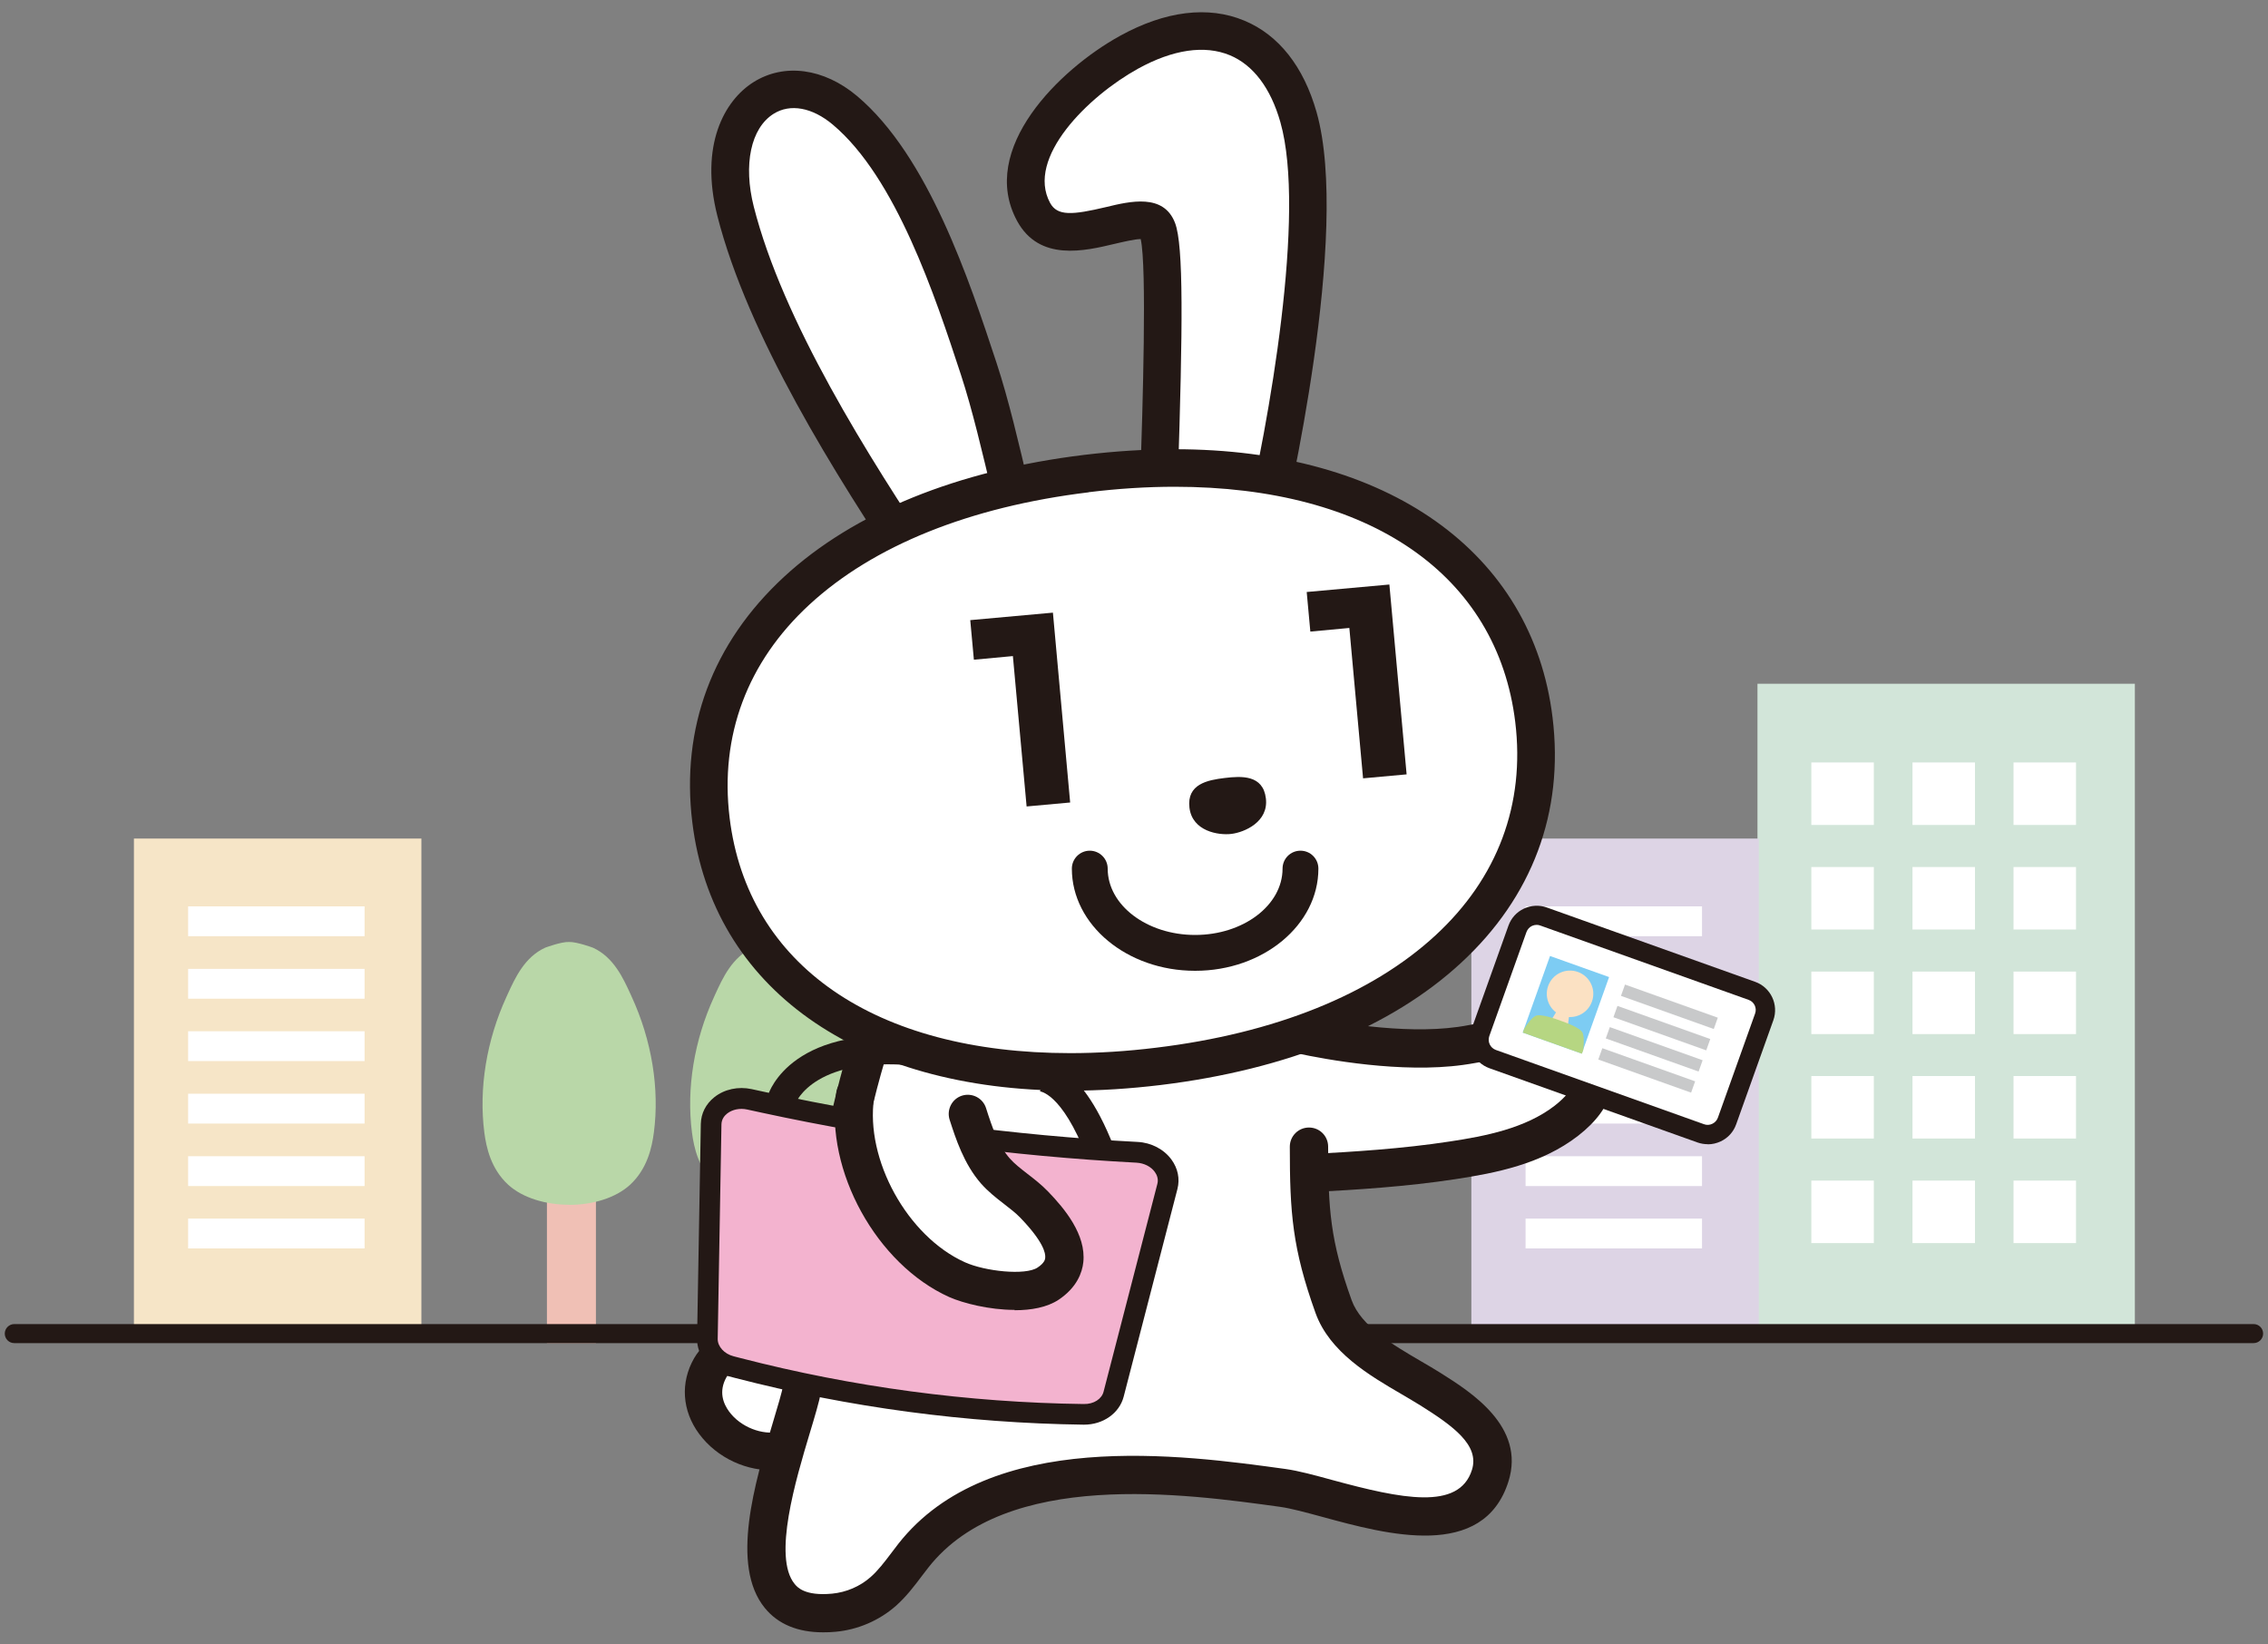
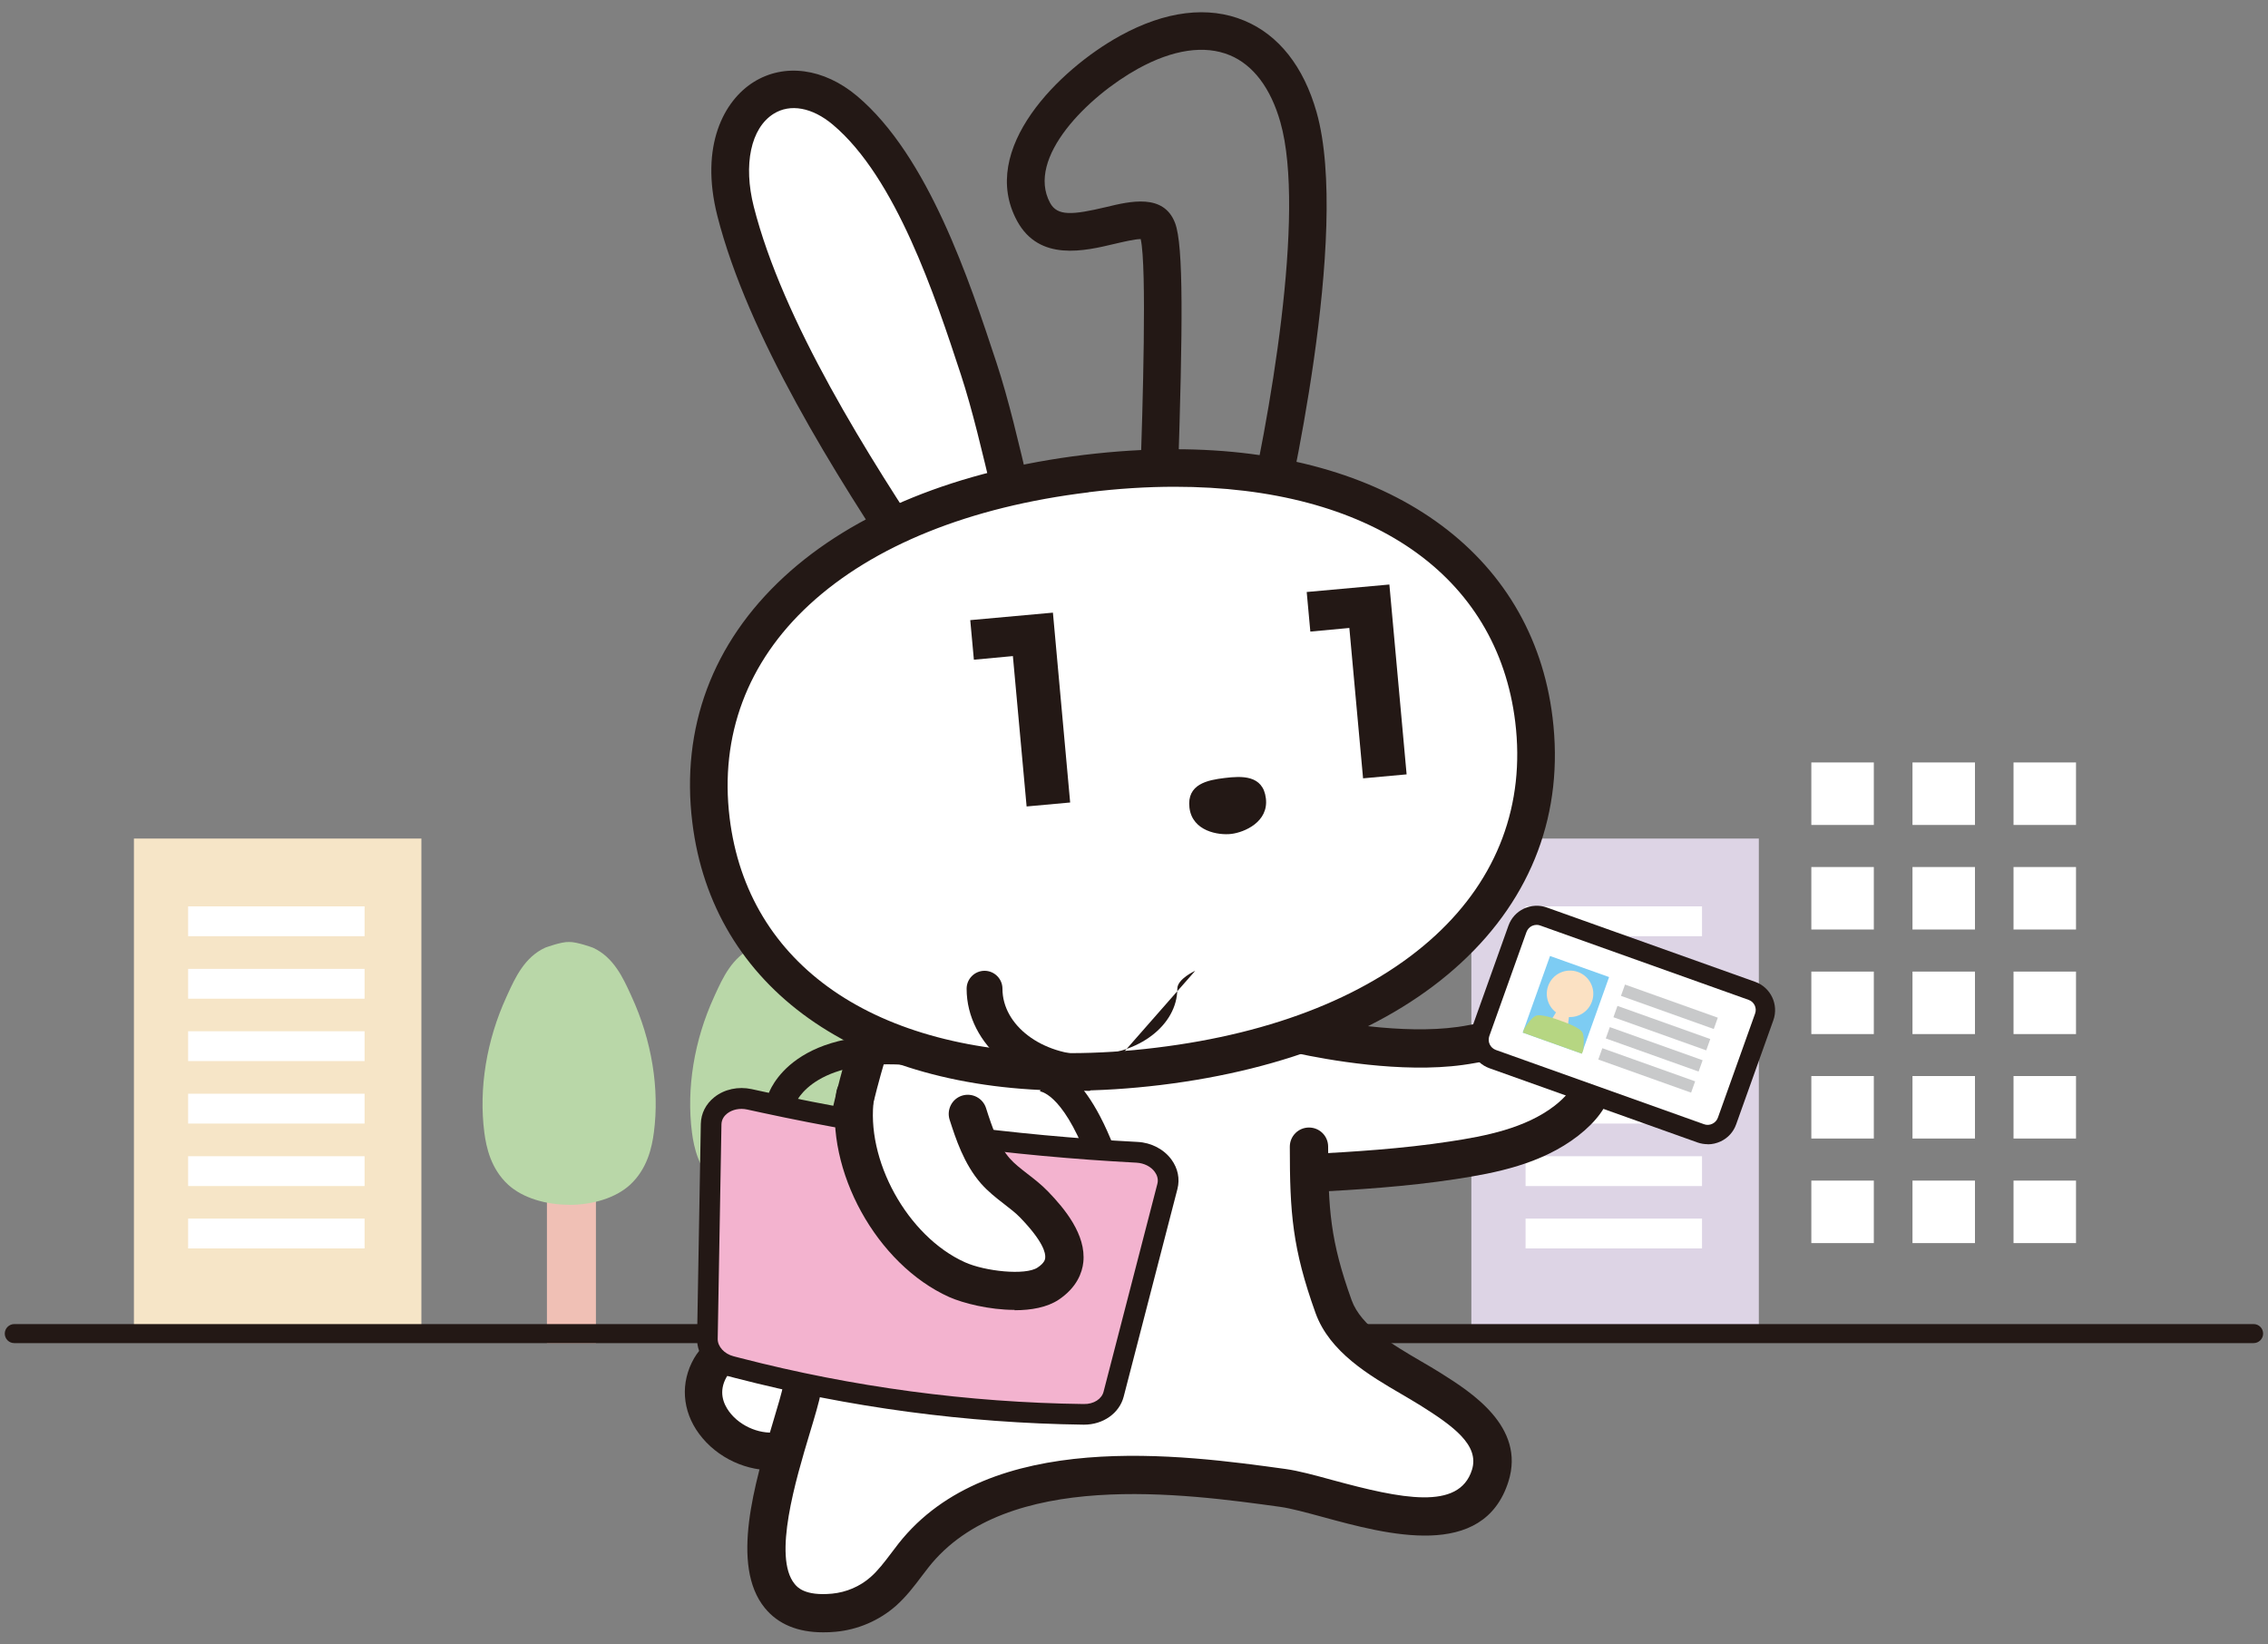
<svg xmlns="http://www.w3.org/2000/svg" id="_レイヤー_2" width="200" height="145" viewBox="0 0 200 145">
  <rect x="0" y="0" width="200" height="145" fill="#808080" stroke="none" />
  <defs>
    <style>.cls-1{fill:#fff;}.cls-2{fill:#b9d7a8;}.cls-3{fill:#ddd4e5;}.cls-4{fill:#c8c9ca;}.cls-5{fill:#fbe1c3;}.cls-6{fill:#d2e5d9;}.cls-7{fill:#f0c0b5;}.cls-8{fill:#f3b3cf;}.cls-9{fill:#7dccf3;}.cls-10{fill:none;}.cls-11{fill:#b6d682;}.cls-12{fill:#f6e5c7;}.cls-13{fill:#231815;}</style>
  </defs>
  <g id="contents">
    <rect class="cls-10" width="200" height="145" />
    <rect class="cls-7" x="49.07" y="98.57" width="2.64" height="19.02" />
    <path class="cls-7" d="m52.55,118.43h-4.32v-20.7h4.32v20.7Zm-2.64-1.68h.96v-17.34h-.96v17.34Z" />
    <path class="cls-2" d="m54.96,88.24c-.68-1.49-1.41-3.19-3.01-3.93-.07-.03-1.42-.47-1.76-.43-.34-.05-1.69.39-1.76.43-1.6.73-2.32,2.44-3.01,3.93-1.62,3.52-2.39,7.62-1.88,11.5.2,1.55.65,3,1.83,4.09,2.23,2.05,7.37,2.09,9.64,0,1.18-1.09,1.63-2.54,1.83-4.09.5-3.88-.26-7.98-1.88-11.5Z" />
    <path class="cls-2" d="m50.2,106.23c-2.05,0-4.1-.59-5.39-1.77-1.53-1.41-1.93-3.3-2.1-4.6-.5-3.88.19-8.13,1.95-11.96l.09-.2c.67-1.47,1.51-3.31,3.33-4.14,0,0,1.44-.54,2.11-.5.68-.02,2.1.5,2.11.51,1.81.83,2.65,2.66,3.32,4.13l.09.2c1.76,3.83,2.46,8.08,1.95,11.96-.17,1.3-.57,3.19-2.09,4.6-1.28,1.18-3.33,1.78-5.39,1.78Zm-.12-21.51c-.17.01-1.07.28-1.33.38-1.21.56-1.85,1.95-2.47,3.3l-.09.2c-1.63,3.55-2.28,7.47-1.81,11.04.22,1.68.7,2.78,1.57,3.58,1.95,1.79,6.56,1.79,8.5,0,.87-.8,1.35-1.91,1.57-3.58.46-3.57-.18-7.49-1.81-11.04l-.09-.21c-.62-1.35-1.25-2.74-2.5-3.31-.22-.08-1.12-.35-1.35-.36l-.12.02-.06-.02Z" />
    <rect class="cls-7" x="67.38" y="98.57" width="2.64" height="19.02" />
    <path class="cls-7" d="m70.86,118.43h-4.32v-20.7h4.32v20.7Zm-2.64-1.68h.96v-17.34h-.96v17.34Z" />
    <path class="cls-2" d="m73.27,88.24c-.68-1.49-1.41-3.19-3.01-3.93-.07-.03-1.42-.47-1.76-.43-.34-.05-1.69.39-1.76.43-1.6.73-2.32,2.44-3.01,3.93-1.62,3.52-2.39,7.62-1.88,11.5.2,1.55.65,3,1.83,4.09,2.23,2.05,7.37,2.09,9.64,0,1.18-1.09,1.63-2.54,1.83-4.09.5-3.88-.26-7.98-1.88-11.5Z" />
    <path class="cls-2" d="m68.51,106.23c-2.05,0-4.1-.59-5.39-1.77-1.53-1.41-1.93-3.3-2.1-4.6-.5-3.88.19-8.13,1.95-11.96l.09-.2c.67-1.47,1.51-3.31,3.33-4.14,0,0,1.45-.54,2.11-.5.69-.03,2.1.5,2.11.51,1.81.83,2.65,2.66,3.32,4.13l.09.2c1.76,3.83,2.46,8.08,1.95,11.96-.17,1.3-.57,3.19-2.09,4.6-1.28,1.18-3.33,1.78-5.39,1.78Zm-.12-21.51c-.17.01-1.07.28-1.33.38-1.21.56-1.85,1.95-2.46,3.29l-.09.2c-1.63,3.55-2.28,7.47-1.81,11.04.22,1.68.7,2.78,1.57,3.58,1.95,1.79,6.56,1.79,8.5,0,.87-.8,1.35-1.91,1.57-3.58.46-3.57-.18-7.49-1.81-11.04l-.09-.2c-.62-1.35-1.26-2.74-2.5-3.31-.22-.08-1.12-.35-1.35-.36l-.12.02-.06-.02Z" />
-     <rect class="cls-6" x="154.98" y="60.29" width="33.28" height="57.3" />
    <rect class="cls-1" x="159.73" y="67.23" width="5.51" height="5.51" />
    <rect class="cls-1" x="159.73" y="76.45" width="5.51" height="5.51" />
    <rect class="cls-1" x="159.73" y="85.67" width="5.51" height="5.51" />
    <rect class="cls-1" x="159.73" y="94.88" width="5.51" height="5.51" />
    <rect class="cls-1" x="159.73" y="104.1" width="5.51" height="5.51" />
    <rect class="cls-3" x="129.75" y="73.94" width="25.35" height="43.65" />
    <rect class="cls-1" x="134.53" y="79.92" width="15.56" height="2.63" />
    <rect class="cls-1" x="134.53" y="85.43" width="15.56" height="2.63" />
    <rect class="cls-1" x="134.53" y="90.93" width="15.56" height="2.63" />
    <rect class="cls-1" x="134.53" y="96.44" width="15.56" height="2.63" />
    <rect class="cls-1" x="134.53" y="101.95" width="15.56" height="2.63" />
    <rect class="cls-1" x="134.53" y="107.45" width="15.56" height="2.63" />
    <rect class="cls-12" x="11.81" y="73.94" width="25.35" height="43.65" />
    <rect class="cls-1" x="16.59" y="79.92" width="15.56" height="2.63" />
    <rect class="cls-1" x="16.59" y="85.43" width="15.56" height="2.63" />
    <rect class="cls-1" x="16.59" y="90.93" width="15.56" height="2.63" />
    <rect class="cls-1" x="16.59" y="96.44" width="15.56" height="2.63" />
    <rect class="cls-1" x="16.59" y="101.95" width="15.56" height="2.63" />
    <rect class="cls-1" x="16.59" y="107.45" width="15.56" height="2.63" />
    <rect class="cls-1" x="168.65" y="67.23" width="5.51" height="5.51" />
    <rect class="cls-1" x="168.65" y="76.45" width="5.51" height="5.51" />
    <rect class="cls-1" x="168.65" y="85.67" width="5.51" height="5.51" />
    <rect class="cls-1" x="168.65" y="94.88" width="5.51" height="5.51" />
    <rect class="cls-1" x="168.65" y="104.1" width="5.51" height="5.51" />
    <rect class="cls-1" x="177.56" y="67.23" width="5.51" height="5.51" />
    <rect class="cls-1" x="177.56" y="76.45" width="5.51" height="5.51" />
    <rect class="cls-1" x="177.56" y="85.67" width="5.51" height="5.51" />
    <rect class="cls-1" x="177.56" y="94.88" width="5.51" height="5.51" />
    <rect class="cls-1" x="177.56" y="104.1" width="5.51" height="5.51" />
    <path class="cls-13" d="m198.74,118.43H1.26c-.47,0-.84-.38-.84-.84s.38-.84.84-.84h197.47c.47,0,.84.38.84.84s-.38.84-.84.84Z" />
    <polygon class="cls-1" points="85.92 93.22 116.05 90.13 118.15 103.73 107.22 104.57 85.92 93.22" />
    <path class="cls-1" d="m114.7,91.23c4.26.92,9.76,1.6,14.07,1,2.84-.39,13.39-3.04,11.72,3.43-.34,1.3-1.31,2.35-2.38,3.17-2.85,2.21-6.54,2.96-10.02,3.49-4.12.63-8.29.9-12.45,1.12" />
    <path class="cls-13" d="m115.74,105.13l-.18-3.37c3.72-.2,8.05-.46,12.29-1.11,3.11-.47,6.65-1.15,9.24-3.15.99-.77,1.59-1.53,1.78-2.26.13-.51.22-1.19-.08-1.51-1.21-1.31-6.68-.36-8.48-.04-.52.09-.96.17-1.3.21-5.43.75-12.06-.47-14.66-1.03l.71-3.3c2.42.52,8.59,1.66,13.49.98.31-.04.71-.11,1.18-.2,4.39-.77,9.27-1.38,11.54,1.07.74.8,1.48,2.25.87,4.64-.39,1.5-1.36,2.83-2.98,4.09-3.23,2.5-7.27,3.28-10.8,3.82-4.39.67-8.81.94-12.61,1.14Z" />
    <path class="cls-1" d="m70.84,119.58c-.27-.6-6.52-1.93-8.21,1.02-2.31,4.02,2.47,8.18,6.5,7.26l1.19-.19" />
    <path class="cls-13" d="m68.45,129.63c.33-.02.67-.07.99-.14l1.14-.19-.54-3.27-1.28.21c-1.54.34-3.46-.41-4.46-1.77-.51-.69-.96-1.77-.23-3.05.87-1.51,4.95-.99,5.77-.57,0,0-.31-.17-.5-.6l3.02-1.36c-.62-1.38-3.2-1.72-4.68-1.79-3.1-.15-5.4.79-6.47,2.66-1.23,2.14-1.07,4.63.44,6.67,1.58,2.14,4.27,3.36,6.82,3.19Z" />
    <path class="cls-1" d="m76.8,91.72c-3.17,9.97-4.08,20.43-6.06,30.66-.92,4.75-8.06,20.84,2.78,19.82,1.6-.15,3.14-.81,4.34-1.87,1.04-.91,1.81-2.09,2.67-3.18,7.11-9.03,22.35-7.37,32.58-5.96,4.67.65,16.05,5.92,18.27-1.08,1.14-3.6-2.69-6.01-5.26-7.62-2.93-1.84-7.28-3.77-8.55-7.28-1.96-5.45-2.17-8.41-2.17-14.1" />
    <path class="cls-13" d="m72.58,143.93c-2.24,0-3.97-.72-5.13-2.14-3.08-3.76-.88-11.07.72-16.41.41-1.37.77-2.56.92-3.33.63-3.27,1.17-6.63,1.69-9.88,1.1-6.92,2.24-14.09,4.42-20.96.28-.89,1.23-1.38,2.12-1.1.89.28,1.38,1.23,1.1,2.12-2.11,6.64-3.22,13.67-4.31,20.47-.52,3.28-1.06,6.67-1.7,10-.18.94-.56,2.2-1,3.66-1.23,4.09-3.28,10.93-1.34,13.3.22.27.88,1.09,3.31.86,1.24-.12,2.45-.63,3.39-1.46.66-.58,1.22-1.32,1.82-2.11.21-.28.43-.56.64-.84,8.03-10.19,25.01-7.84,34.14-6.58,1.15.16,2.54.54,4.15.98,6.04,1.64,11.14,2.71,12.28-.9.69-2.18-1.65-3.87-4.55-5.69-.51-.32-1.07-.64-1.64-.98-2.83-1.65-6.35-3.7-7.6-7.16-2.05-5.71-2.27-8.85-2.27-14.67,0-.93.75-1.69,1.69-1.69s1.69.75,1.69,1.69c0,5.53.19,8.3,2.07,13.53.83,2.3,3.64,3.94,6.12,5.39.61.35,1.2.7,1.74,1.04,2.62,1.65,7.5,4.71,5.97,9.56-2.21,6.99-10.74,4.67-16.38,3.13-1.44-.39-2.8-.76-3.73-.89-8.45-1.17-24.19-3.35-31.03,5.33-.2.26-.4.52-.6.78-.67.89-1.37,1.81-2.28,2.62-1.47,1.29-3.35,2.1-5.3,2.28-.38.04-.75.05-1.1.05Z" />
    <path class="cls-1" d="m81.33,50.39c-6.88-10.25-13.95-21.82-16.47-31.75-2.28-8.98,4.1-13.56,9.64-8.91,5.94,4.98,9.44,15.62,11.81,22.79,1.39,4.21,2.55,9.74,3.84,15.05" />
    <path class="cls-13" d="m91.75,47.18c-.32-1.33-.64-2.68-.95-4.02-.96-4.09-1.86-7.94-2.92-11.16-2.4-7.27-6.02-18.25-12.31-23.54-2.92-2.45-6.41-2.92-9.12-1.22-2.58,1.62-4.77,5.57-3.19,11.8,2.68,10.53,10.34,22.77,16.7,32.26l2.75-1.85c-6.22-9.27-13.69-21.19-16.24-31.23-.94-3.71-.26-6.92,1.74-8.18,1.47-.93,3.42-.57,5.23.95,5.57,4.68,9.02,15.12,11.29,22.03,1.01,3.08,1.9,6.87,2.85,10.88.32,1.35.63,2.7.96,4.04l3.22-.78Z" />
-     <path class="cls-1" d="m111.26,47.17c2.41-10.18,5.57-28.6,3.24-36.84-2.08-7.36-7.93-9.6-14.95-5.72-4.67,2.58-11.26,8.81-8.4,14.07,2.41,4.45,9.83-1.28,10.93,1.57.91,2.36.25,17.96.03,25.49" />
    <path class="cls-13" d="m112.87,47.55l-3.22-.76c2.28-9.61,5.53-28,3.26-36.01-.85-3-2.39-5.05-4.46-5.91-2.22-.92-5.02-.51-8.1,1.19-4.4,2.43-9.9,7.86-7.75,11.83.64,1.18,1.97,1.07,4.93.37,2.14-.52,5.09-1.22,6.09,1.4.76,1.98.68,9.14.25,22.53-.04,1.32-.08,2.54-.11,3.6l-3.31-.09c.03-1.06.07-2.29.11-3.61.2-6.1.59-18.57.03-21.01-.51,0-1.56.25-2.29.42-2.65.63-6.65,1.59-8.61-2.02-3.44-6.34,3.73-13.37,9.06-16.31,4-2.21,7.8-2.68,10.98-1.35,3.03,1.26,5.23,4.05,6.37,8.07,3.02,10.67-2.58,34.94-3.23,37.68Z" />
    <path class="cls-13" d="m78.73,49.19c.14-.02.28-.06.42-.12" />
    <path class="cls-1" d="m102.77,94.29c20.03-2.44,35.22-13.05,33.14-30.12-2.08-17.07-19.37-23.72-39.4-21.29-20.03,2.44-35.22,13.05-33.14,30.12,2.08,17.07,19.36,23.73,39.4,21.29" />
    <path class="cls-1" d="m102.16,94.03c-22.04,2.68-37.53-5.84-39.47-21.72-1.93-15.88,11.06-27.87,33.1-30.55,22.04-2.68,37.54,5.84,39.47,21.72,1.93,15.88-11.06,27.87-33.11,30.55" />
    <path class="cls-13" d="m61.05,72.51c-1.02-8.34,1.78-15.82,8.08-21.64,6.15-5.68,15.3-9.4,26.47-10.76,2.73-.33,5.42-.5,7.98-.5,18.78,0,31.56,9.07,33.33,23.66,1.02,8.34-1.78,15.83-8.08,21.64-6.15,5.68-15.3,9.4-26.47,10.76-2.73.33-5.41.5-7.98.5-18.78,0-31.56-9.07-33.33-23.67Zm34.95-29.1c-10.47,1.27-18.98,4.7-24.62,9.9-5.49,5.06-7.92,11.57-7.04,18.8,1.58,12.99,12.81,20.75,30.04,20.75,2.43,0,4.98-.16,7.58-.48,10.47-1.27,18.98-4.7,24.62-9.9,5.49-5.06,7.92-11.57,7.04-18.81-1.58-12.99-12.81-20.75-30.04-20.75-2.43,0-4.98.16-7.58.48Z" />
    <path class="cls-13" d="m107.99,68.6c-1.49.18-3.35.53-3.1,2.62.25,2.08,2.56,2.45,3.7,2.31,1.14-.14,3.29-1.05,3.04-3.13-.25-2.09-2.15-1.98-3.64-1.8" />
    <polygon class="cls-13" points="92.85 54.02 94.37 70.76 90.53 71.11 89.32 57.85 85.88 58.17 85.56 54.68 92.85 54.02" />
    <polygon class="cls-13" points="122.52 51.54 124.04 68.28 120.2 68.63 118.99 55.37 115.55 55.69 115.23 52.2 122.52 51.54" />
    <line class="cls-1" x1="112.57" y1="78.11" x2="104.7" y2="79.06" />
-     <path class="cls-13" d="m105.4,85.6c5.99,0,10.86-4.04,10.86-9.01,0-.87-.7-1.58-1.58-1.58s-1.58.71-1.58,1.58c0,3.23-3.46,5.85-7.71,5.85s-7.71-2.62-7.71-5.85c0-.87-.71-1.58-1.58-1.58s-1.58.71-1.58,1.58c0,4.97,4.87,9.01,10.86,9.01" />
+     <path class="cls-13" d="m105.4,85.6s-1.58.71-1.58,1.58c0,3.23-3.46,5.85-7.71,5.85s-7.71-2.62-7.71-5.85c0-.87-.71-1.58-1.58-1.58s-1.58.71-1.58,1.58c0,4.97,4.87,9.01,10.86,9.01" />
    <rect class="cls-1" x="136.38" y="78.82" width="13.35" height="23.1" rx=".83" ry=".83" transform="translate(9.85 194.72) rotate(-70.36)" />
    <path class="cls-13" d="m150.59,100.89c-.3,0-.6-.05-.89-.15l-18.36-6.55c-.66-.24-1.2-.72-1.5-1.36-.3-.64-.34-1.36-.1-2.03l3.28-9.18c.24-.67.72-1.2,1.36-1.5.64-.3,1.36-.34,2.03-.1l18.36,6.55c1.38.49,2.1,2.01,1.61,3.39l-3.28,9.18c-.24.67-.72,1.2-1.36,1.5-.36.17-.75.26-1.14.26Zm-15.08-19.34c-.14,0-.28.03-.41.09-.23.11-.4.3-.49.54l-3.28,9.18c-.08.24-.07.5.04.73.11.23.3.4.54.49l18.36,6.55c.24.09.5.07.73-.04.23-.11.4-.3.49-.54h0s3.28-9.18,3.28-9.18c.18-.49-.08-1.04-.58-1.21l-18.36-6.55c-.1-.04-.21-.06-.32-.06Z" />
    <rect class="cls-9" x="134.51" y="85.84" width="7.17" height="5.53" transform="translate(8.22 188.88) rotate(-70.36)" />
    <rect class="cls-4" x="146.69" y="84.43" width="1.06" height="8.69" transform="translate(14.12 197.59) rotate(-70.36)" />
    <rect class="cls-4" x="146.02" y="86.31" width="1.06" height="8.69" transform="translate(11.91 198.21) rotate(-70.36)" />
    <rect class="cls-4" x="145.35" y="88.18" width="1.06" height="8.69" transform="translate(9.7 198.82) rotate(-70.36)" />
    <rect class="cls-4" x="144.69" y="90.05" width="1.06" height="8.69" transform="translate(7.5 199.43) rotate(-70.36)" />
    <path class="cls-5" d="m140.38,88.32c-.38,1.07-1.56,1.62-2.62,1.24-1.07-.38-1.62-1.56-1.24-2.62.38-1.07,1.55-1.62,2.62-1.24,1.07.38,1.63,1.56,1.24,2.62Z" />
    <polygon class="cls-5" points="138.22 90.74 136.65 90.18 137.36 89.03 138.39 89.4 138.22 90.74" />
    <path class="cls-11" d="m139.62,92.55c.06-.53.08-1.13-.06-1.48-.19-.47-1.73-.99-1.73-.99l-.47-.17s-1.53-.57-1.96-.33c-.33.18-.69.66-.98,1.11l-.13.36,5.21,1.86.13-.36Z" />
    <path class="cls-8" d="m95.55,124.71h0c-10.27-.14-20.52-1.51-30.47-4.08l-.62-.16c-1.24-.32-2.11-1.33-2.09-2.43l.33-18.92c.03-1.51,1.64-2.56,3.36-2.19l1.29.28c10.83,2.35,21.85,3.82,32.91,4.4h0c1.76.09,3.05,1.54,2.67,3.01l-4.74,18.31c-.28,1.06-1.37,1.8-2.65,1.78Z" />
    <path class="cls-13" d="m95.6,125.62h-.06c-10.34-.14-20.67-1.52-30.68-4.11l-.62-.16c-1.66-.43-2.8-1.8-2.77-3.33l.33-18.92c.02-.92.44-1.76,1.2-2.36.88-.7,2.1-.96,3.27-.71l1.29.28c10.76,2.33,21.78,3.81,32.76,4.38,1.2.06,2.31.64,2.98,1.55.57.78.76,1.7.53,2.6l-4.74,18.31c-.38,1.46-1.81,2.47-3.49,2.47Zm-.03-1.82c.89.02,1.59-.45,1.75-1.1l4.74-18.31c.12-.45-.06-.83-.23-1.06-.34-.47-.94-.77-1.6-.81-11.08-.58-22.2-2.06-33.06-4.41l-1.29-.28c-.64-.14-1.3,0-1.75.35-.23.18-.5.49-.51.96l-.33,18.92c-.01.67.58,1.32,1.4,1.53l.62.16c9.88,2.55,20.05,3.92,30.25,4.05h0Z" />
    <path class="cls-1" d="m89.13,104.1c1.92,2.15,7.44,6.31,3.3,9.07-1.85,1.23-6.18.55-8.02-.33-3.44-1.64-7.1-5.81-8.04-9.61-.26-1.07-.75-4.57.03-5.31,1.94-1.84,7.01-.97,8.78.69,1.63,1.53,2.45,3.83,3.94,5.5Z" />
    <path class="cls-13" d="m89.47,115.5c-2.22,0-4.54-.59-5.76-1.13-6.41-2.88-10.97-11.16-9.96-18.07.13-.92.99-1.55,1.91-1.42.92.14,1.56.99,1.42,1.91-.8,5.45,2.94,12.23,8.01,14.51,1.77.8,5.33,1.18,6.4.47.64-.42.67-.75.68-.85.05-.43-.18-1.45-2.18-3.53-.41-.43-.92-.82-1.45-1.23-.69-.53-1.4-1.09-2.03-1.8-1.52-1.74-2.24-3.99-2.77-5.63-.28-.89.21-1.84,1.09-2.12.89-.28,1.84.21,2.12,1.09.56,1.77,1.11,3.32,2.09,4.44.41.47.97.9,1.56,1.36.61.47,1.23.95,1.82,1.56,1.46,1.51,3.37,3.81,3.11,6.24-.1.91-.56,2.22-2.17,3.3-1.02.68-2.43.93-3.89.93Z" />
    <path class="cls-13" d="m70.14,97.31l-2.41-.75c.08-.27,2.17-6.53,14.09-5.01l-.32,2.51c-9.68-1.23-11.34,3.21-11.36,3.25Z" />
    <path class="cls-13" d="m95.86,102.07c-2.27-5.84-4.21-5.84-4.22-5.85,0,0,.04,0,.12-.03l-.72-2.42c.65-.19,4.03-.74,7.19,7.38l-2.36.92Z" />
  </g>
</svg>